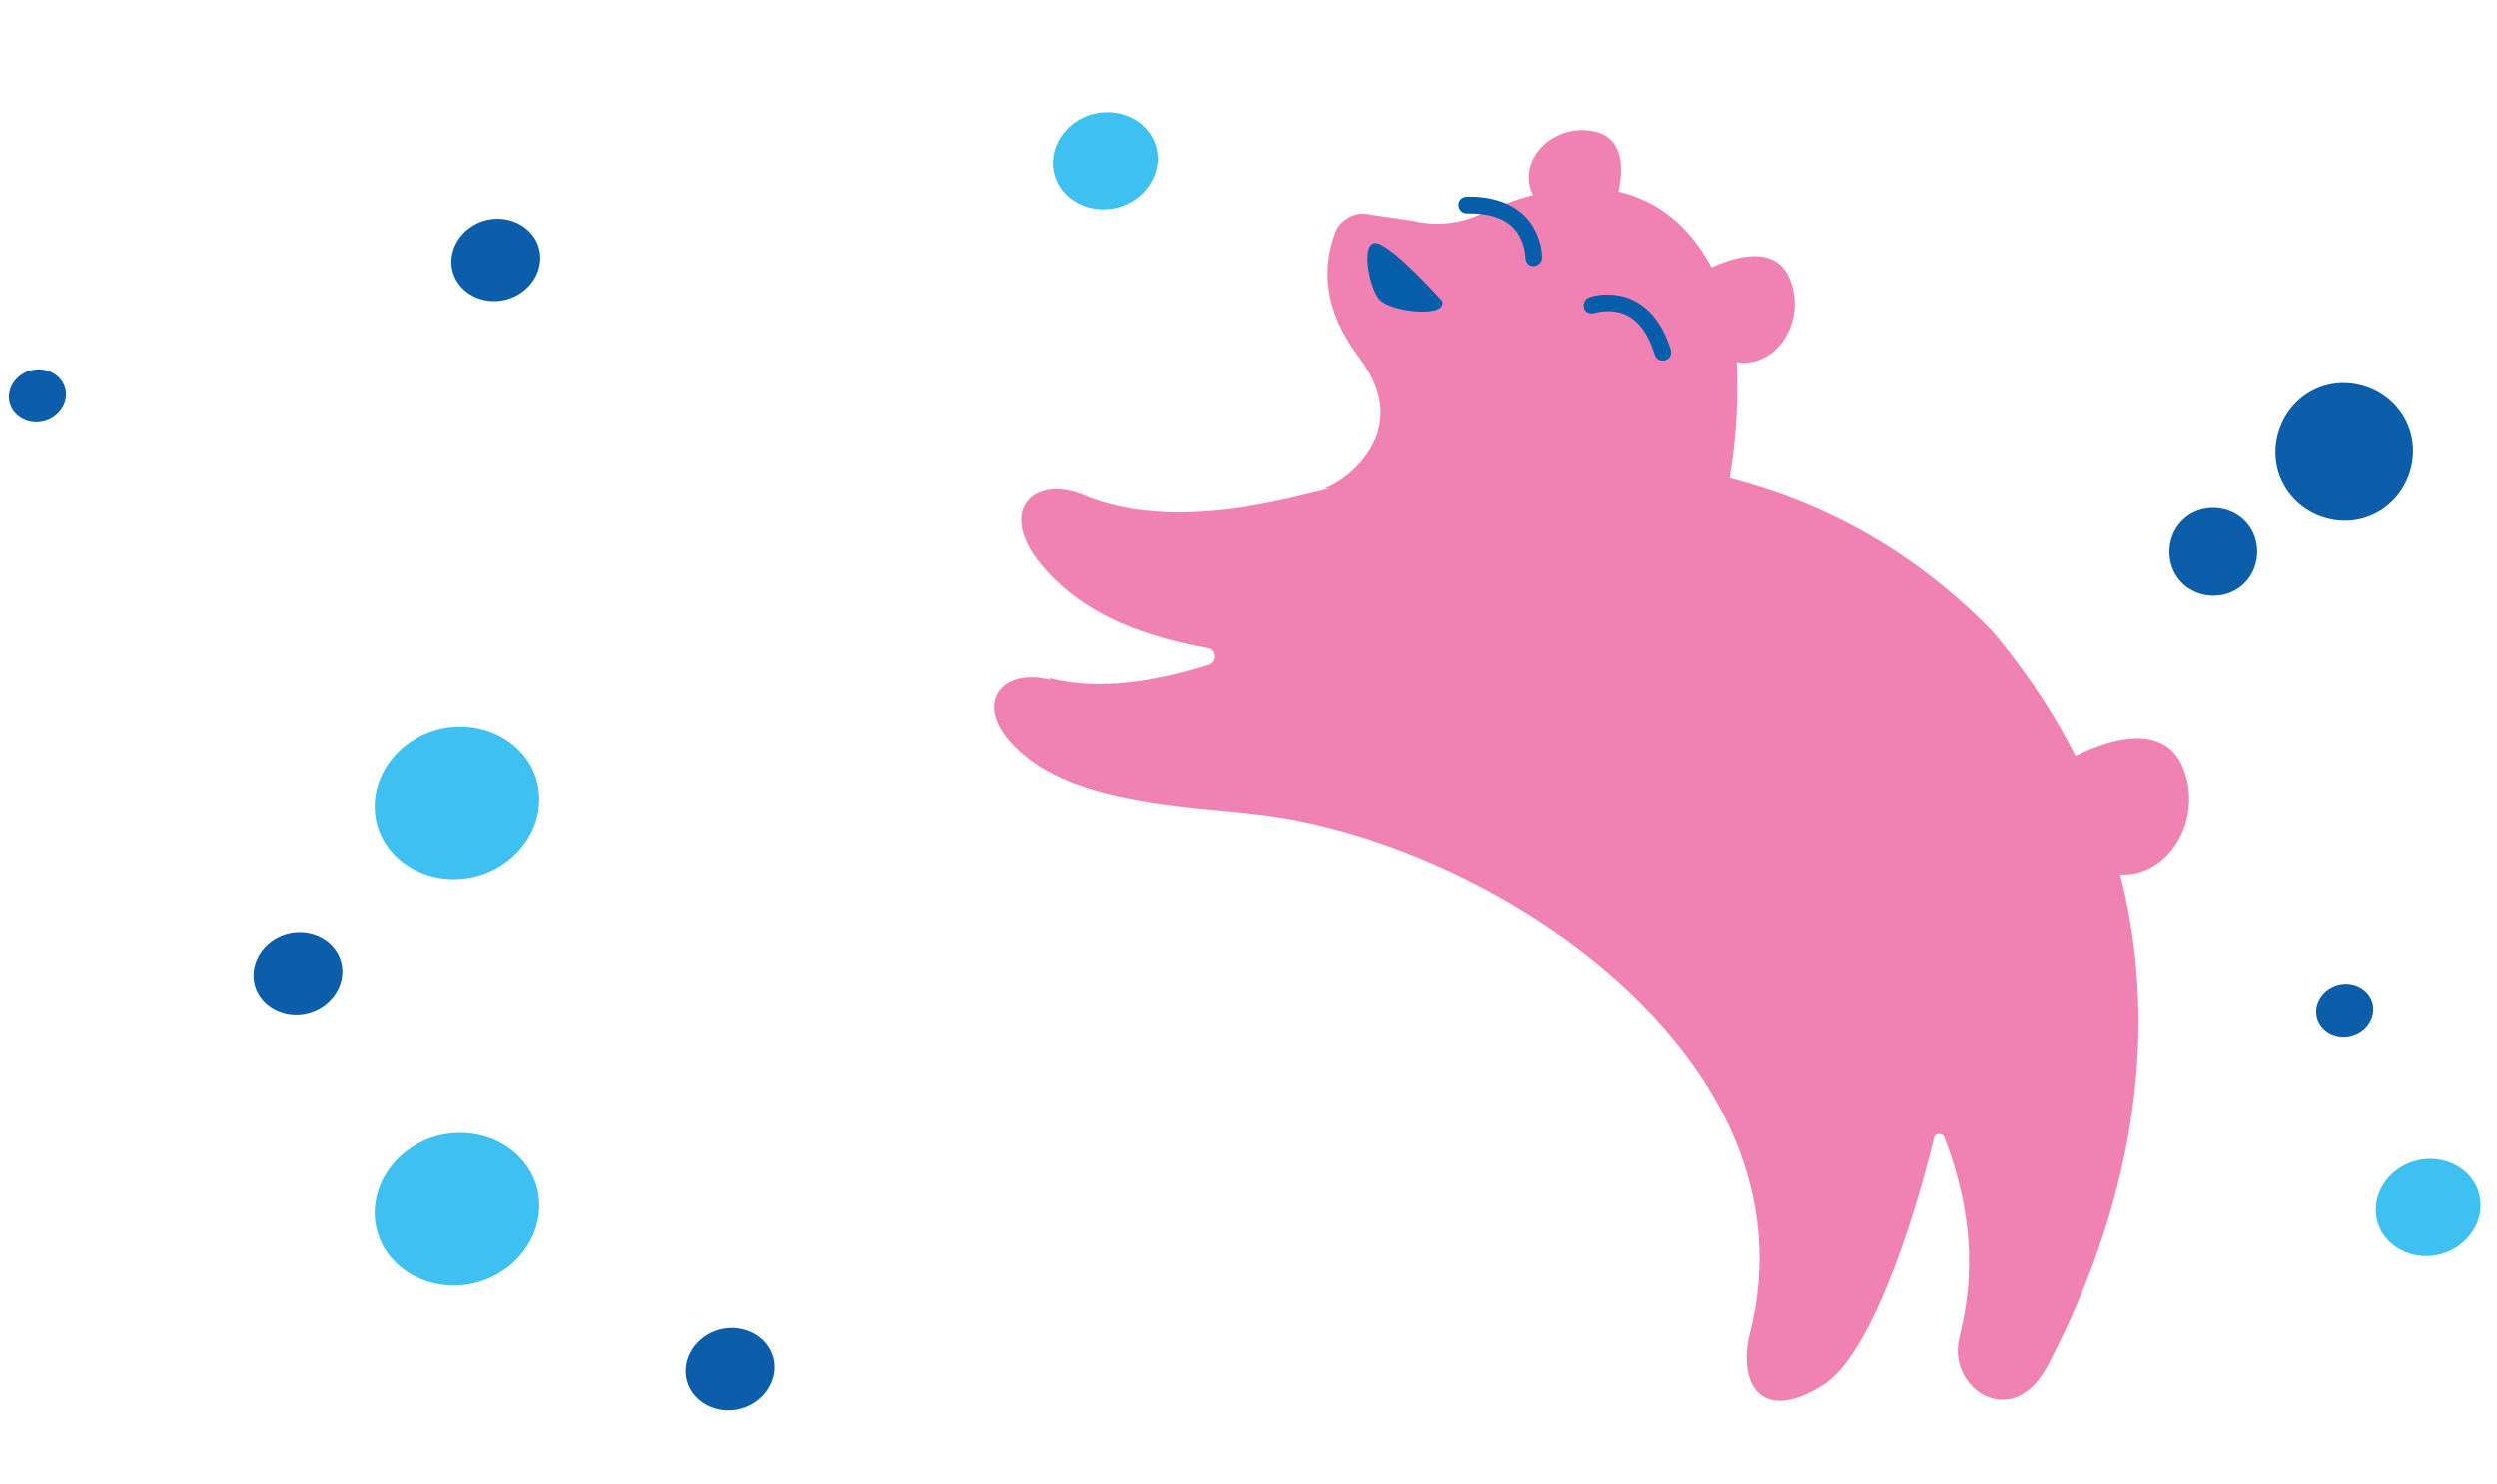
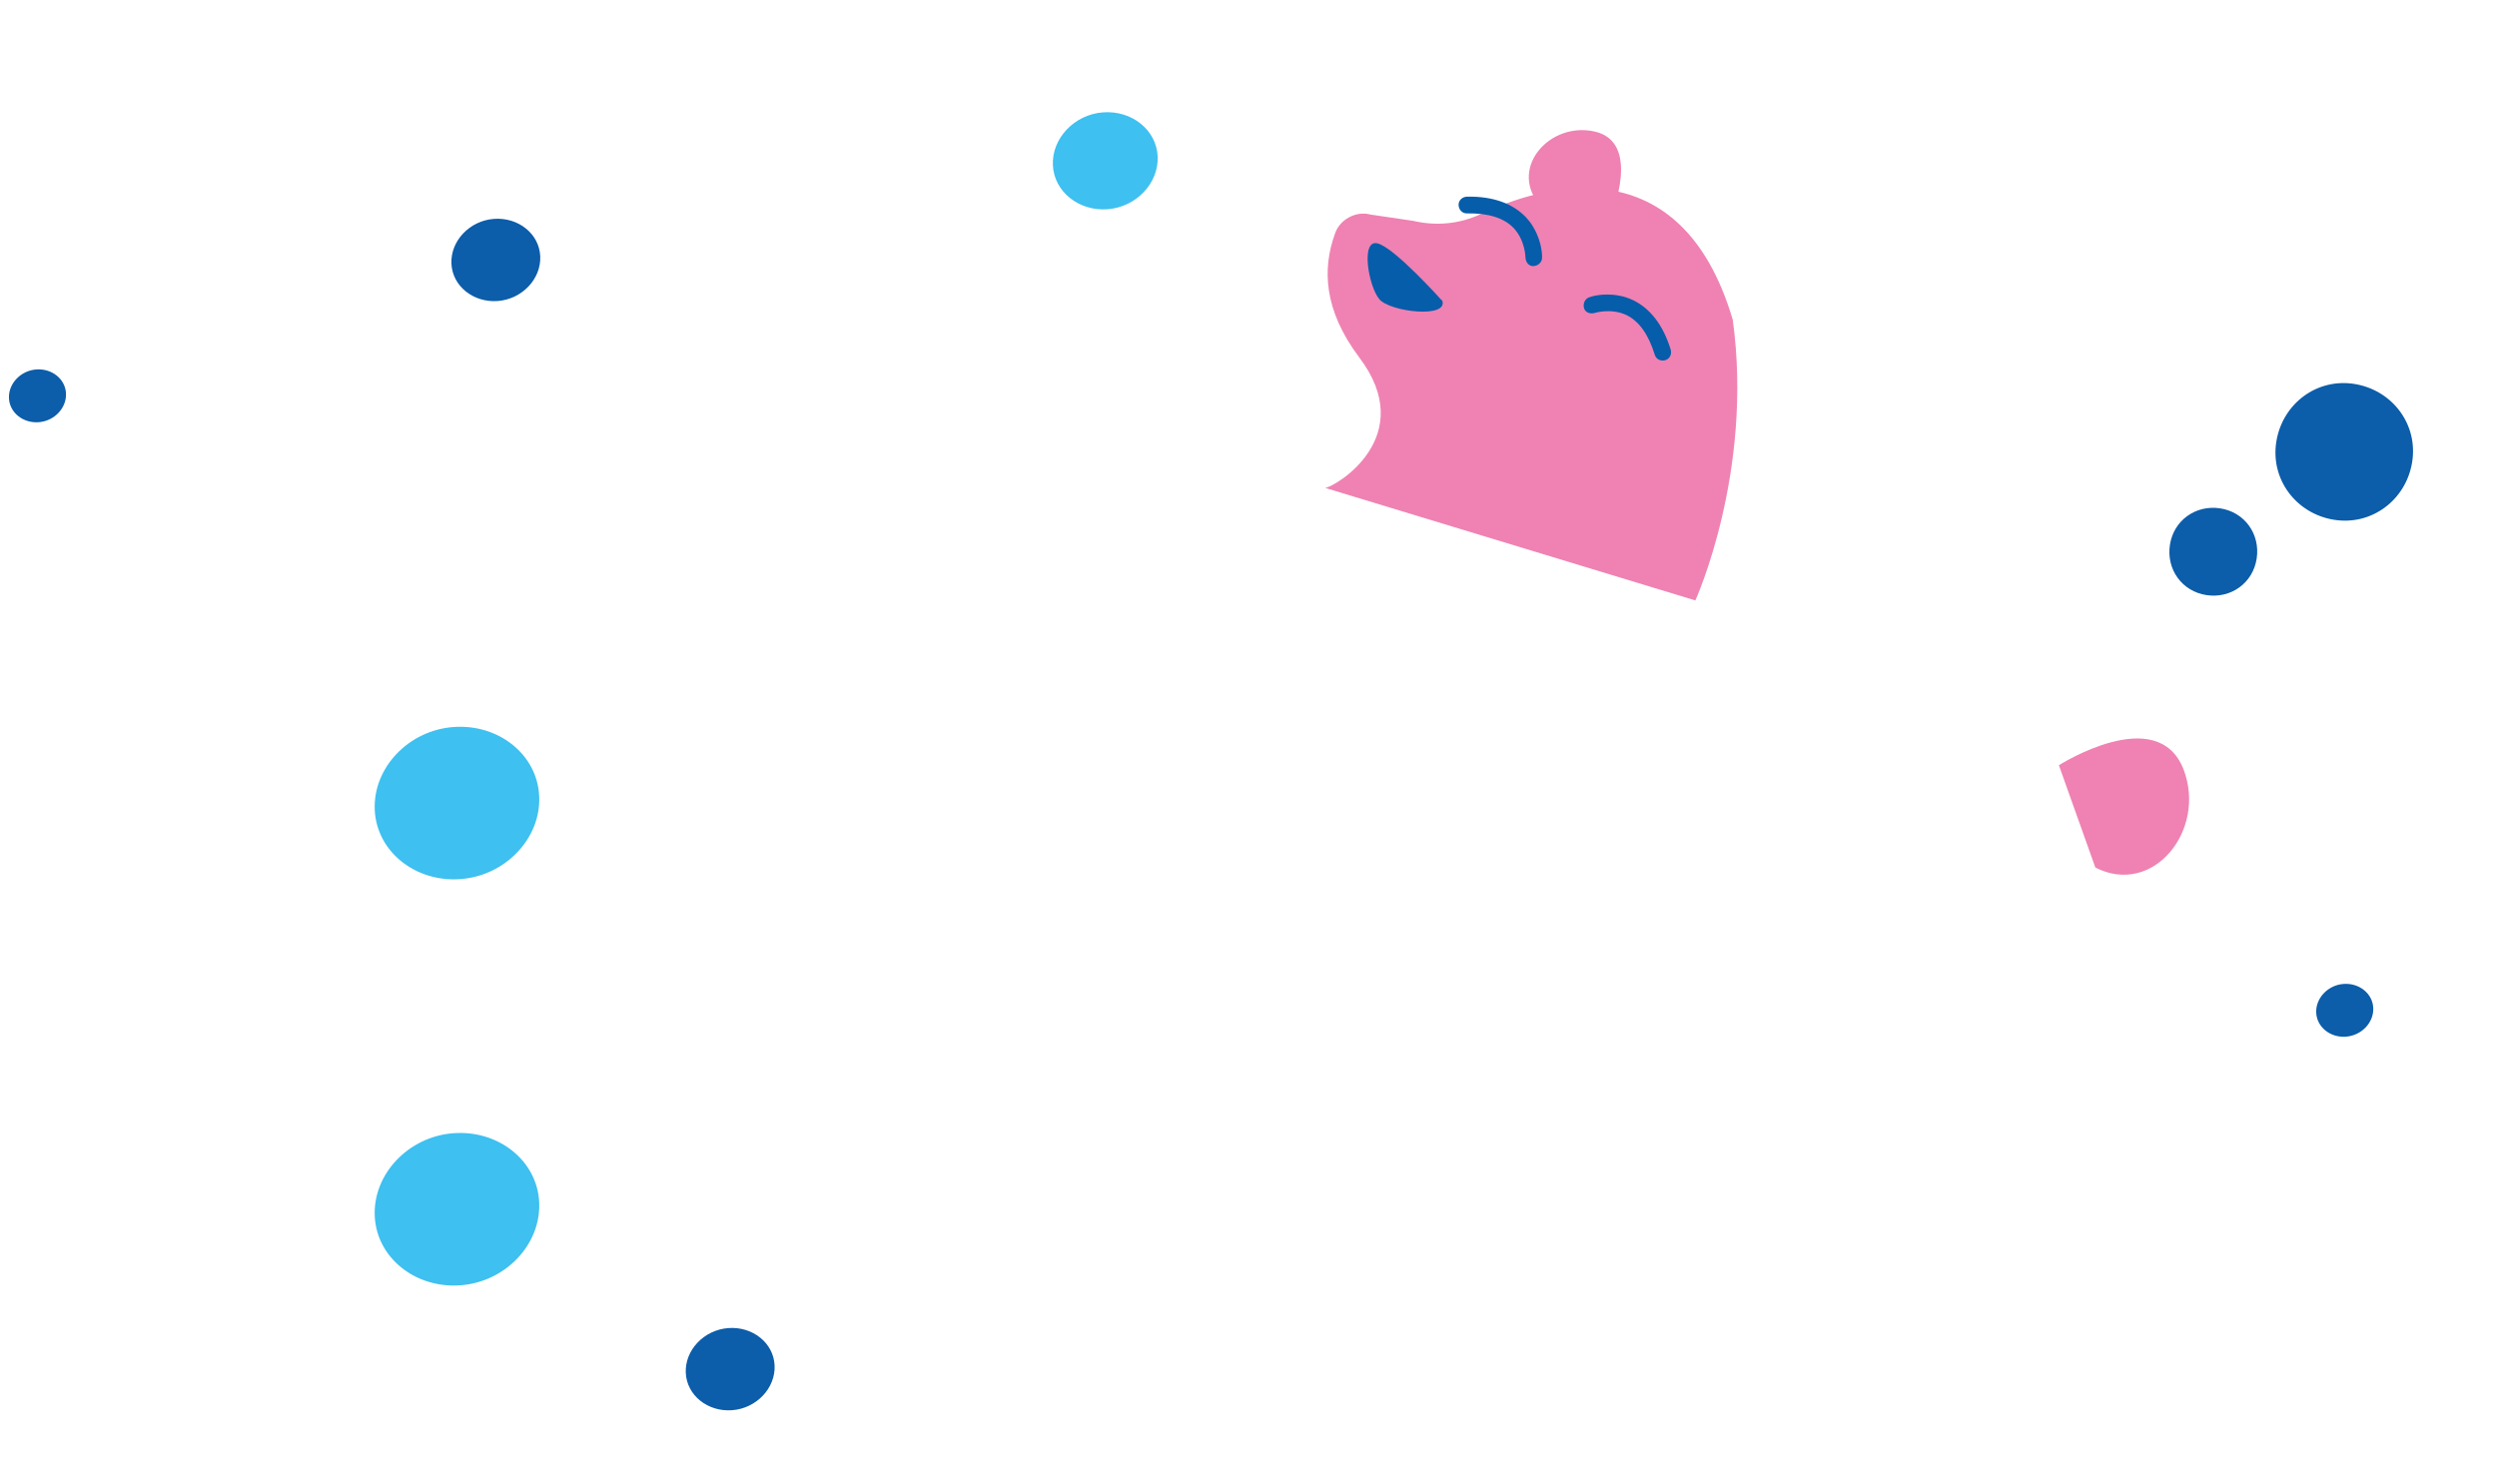
<svg xmlns="http://www.w3.org/2000/svg" width="276" height="164" viewBox="0 0 276 164" fill="none">
  <path d="M122.42 23.13C119.252 23.368 116.505 21.199 116.378 18.248C116.25 15.298 118.748 12.659 121.916 12.421C125.085 12.182 127.831 14.351 127.959 17.302C128.086 20.253 125.589 22.892 122.42 23.13Z" fill="#3EC0F0" />
  <path d="M251.614 48.788C252.303 44.611 256.103 41.761 260.28 42.451C264.458 43.141 267.307 46.941 266.617 51.118C265.927 55.295 262.128 58.145 257.95 57.455C253.773 56.765 250.924 52.965 251.614 48.788Z" fill="#0C5DAA" />
  <path d="M239.847 60.237C240.257 57.53 242.691 55.786 245.397 56.197C248.104 56.606 249.847 59.04 249.437 61.747C249.027 64.453 246.594 66.197 243.887 65.787C241.181 65.377 239.437 62.943 239.847 60.237Z" fill="#0C5DAA" />
  <path d="M55.019 33.276C52.333 33.478 50.005 31.639 49.897 29.137C49.789 26.636 51.906 24.398 54.592 24.197C57.279 23.995 59.607 25.834 59.715 28.335C59.823 30.837 57.706 33.074 55.019 33.276Z" fill="#0C5DAA" />
-   <path d="M268.643 138.842C265.474 139.08 262.728 136.911 262.6 133.96C262.473 131.01 264.97 128.371 268.139 128.133C271.308 127.894 274.054 130.064 274.181 133.014C274.309 135.965 271.811 138.604 268.643 138.842Z" fill="#3EC0F0" />
  <path d="M259.307 114.604C257.582 114.734 256.087 113.553 256.017 111.946C255.948 110.34 257.308 108.903 259.033 108.773C260.758 108.644 262.253 109.825 262.323 111.431C262.392 113.038 261.032 114.474 259.307 114.604Z" fill="#0C5DAA" />
-   <path d="M115.989 74.965C118.85 75.661 124.158 76.47 133.551 73.477C134.477 73.174 134.395 71.793 133.465 71.643C126.793 70.396 120.271 68.218 115.621 63.031C109.804 56.566 114.225 52.422 119.73 54.723C122.982 56.073 129.753 58.18 143.469 54.85C157.186 51.521 193.358 42.261 220.177 69.72C241.241 94.722 240.066 124.747 226.35 150.954C222.459 158.354 215.277 153.555 216.536 148.016C217.252 144.86 219.304 137.093 214.911 125.743C214.702 125.224 213.864 125.255 213.756 125.823C212.409 131.635 207.397 149.284 201.59 153.057C194.568 157.566 192.029 152.834 193.425 147.339C201.144 117.091 164.775 92.875 138.608 90.008C130.898 89.178 119.523 88.747 113.288 83.576C106.87 78.272 110.449 73.706 116.013 75.123L115.989 74.965Z" fill="#EF82B2" />
  <path d="M146.475 53.938C147.651 53.79 156.883 48.262 150.228 39.494C146.28 34.233 146.167 29.681 147.556 25.839C148.061 24.271 149.886 23.279 151.476 23.717L156.217 24.417C158.737 25.004 161.294 24.775 163.684 23.664C170.426 20.494 185.76 15.88 191.525 35.348C193.844 52.2 187.393 66.376 187.393 66.376" fill="#EF82B2" />
-   <path d="M187.173 30.634C187.173 30.634 195.704 25.181 197.89 31.003C199.89 36.239 195.304 42.06 190.273 39.46" fill="#EF82B2" />
  <path d="M227.574 84.597C227.574 84.597 238.468 77.648 241.35 85.049C243.931 91.751 238.002 99.172 231.604 95.905" fill="#EF82B2" />
  <path d="M178.071 23.861C178.071 23.861 181.546 15.65 176.189 14.525C171.331 13.486 166.963 18.399 169.969 22.378" fill="#EF82B2" />
  <path d="M178.991 32.688C177.153 32.322 175.708 32.834 175.618 32.88C175.189 33.043 174.945 33.567 175.086 34.064C175.227 34.561 175.772 34.736 176.269 34.596C176.269 34.596 178.03 34.035 179.737 34.81C181.171 35.498 182.204 36.96 182.906 39.219C183.047 39.715 183.57 39.959 184.067 39.819C184.564 39.678 184.808 39.154 184.668 38.657C183.825 35.902 182.38 34.082 180.491 33.172C179.967 32.928 179.49 32.774 178.991 32.688Z" fill="#065DAA" />
  <path d="M169.578 25.278C170.499 26.911 170.461 28.443 170.446 28.543C170.424 29.001 170.003 29.396 169.487 29.417C168.971 29.438 168.634 28.974 168.613 28.458C168.613 28.458 168.598 26.61 167.329 25.229C166.229 24.081 164.518 23.554 162.154 23.59C161.638 23.61 161.243 23.189 161.222 22.673C161.201 22.157 161.622 21.762 162.139 21.741C165.019 21.684 167.199 22.491 168.652 24.003C169.047 24.424 169.341 24.83 169.578 25.278Z" fill="#065DAA" />
  <path d="M159.339 33.175C159.339 33.175 154.139 27.36 152.255 26.903C150.37 26.446 151.26 31.624 152.452 33.062C153.576 34.478 160.175 35.251 159.407 33.197L159.339 33.175Z" fill="#065DAA" />
  <path d="M50.906 142.086C45.932 142.46 41.622 139.055 41.421 134.423C41.221 129.791 45.142 125.649 50.115 125.275C55.089 124.901 59.4 128.306 59.6 132.938C59.801 137.57 55.88 141.712 50.906 142.086Z" fill="#3EC0F0" />
  <path d="M50.906 97.183C45.932 97.557 41.622 94.152 41.421 89.52C41.221 84.888 45.142 80.746 50.115 80.372C55.089 79.998 59.4 83.403 59.6 88.035C59.801 92.666 55.88 96.809 50.906 97.183Z" fill="#3EC0F0" />
-   <path d="M33.142 112.144C30.456 112.346 28.128 110.507 28.02 108.006C27.912 105.504 30.029 103.267 32.715 103.065C35.402 102.863 37.73 104.702 37.838 107.203C37.946 109.705 35.829 111.942 33.142 112.144Z" fill="#0C5DAA" />
  <path d="M80.924 155.896C78.237 156.098 75.909 154.259 75.801 151.757C75.693 149.256 77.811 147.019 80.497 146.817C83.183 146.615 85.511 148.454 85.619 150.955C85.728 153.457 83.61 155.694 80.924 155.896Z" fill="#0C5DAA" />
  <path d="M4.28 46.674C2.554 46.803 1.059 45.622 0.99 44.016C0.92 42.409 2.28 40.973 4.005 40.843C5.73 40.713 7.226 41.894 7.295 43.501C7.365 45.107 6.005 46.544 4.28 46.674Z" fill="#0C5DAA" />
</svg>